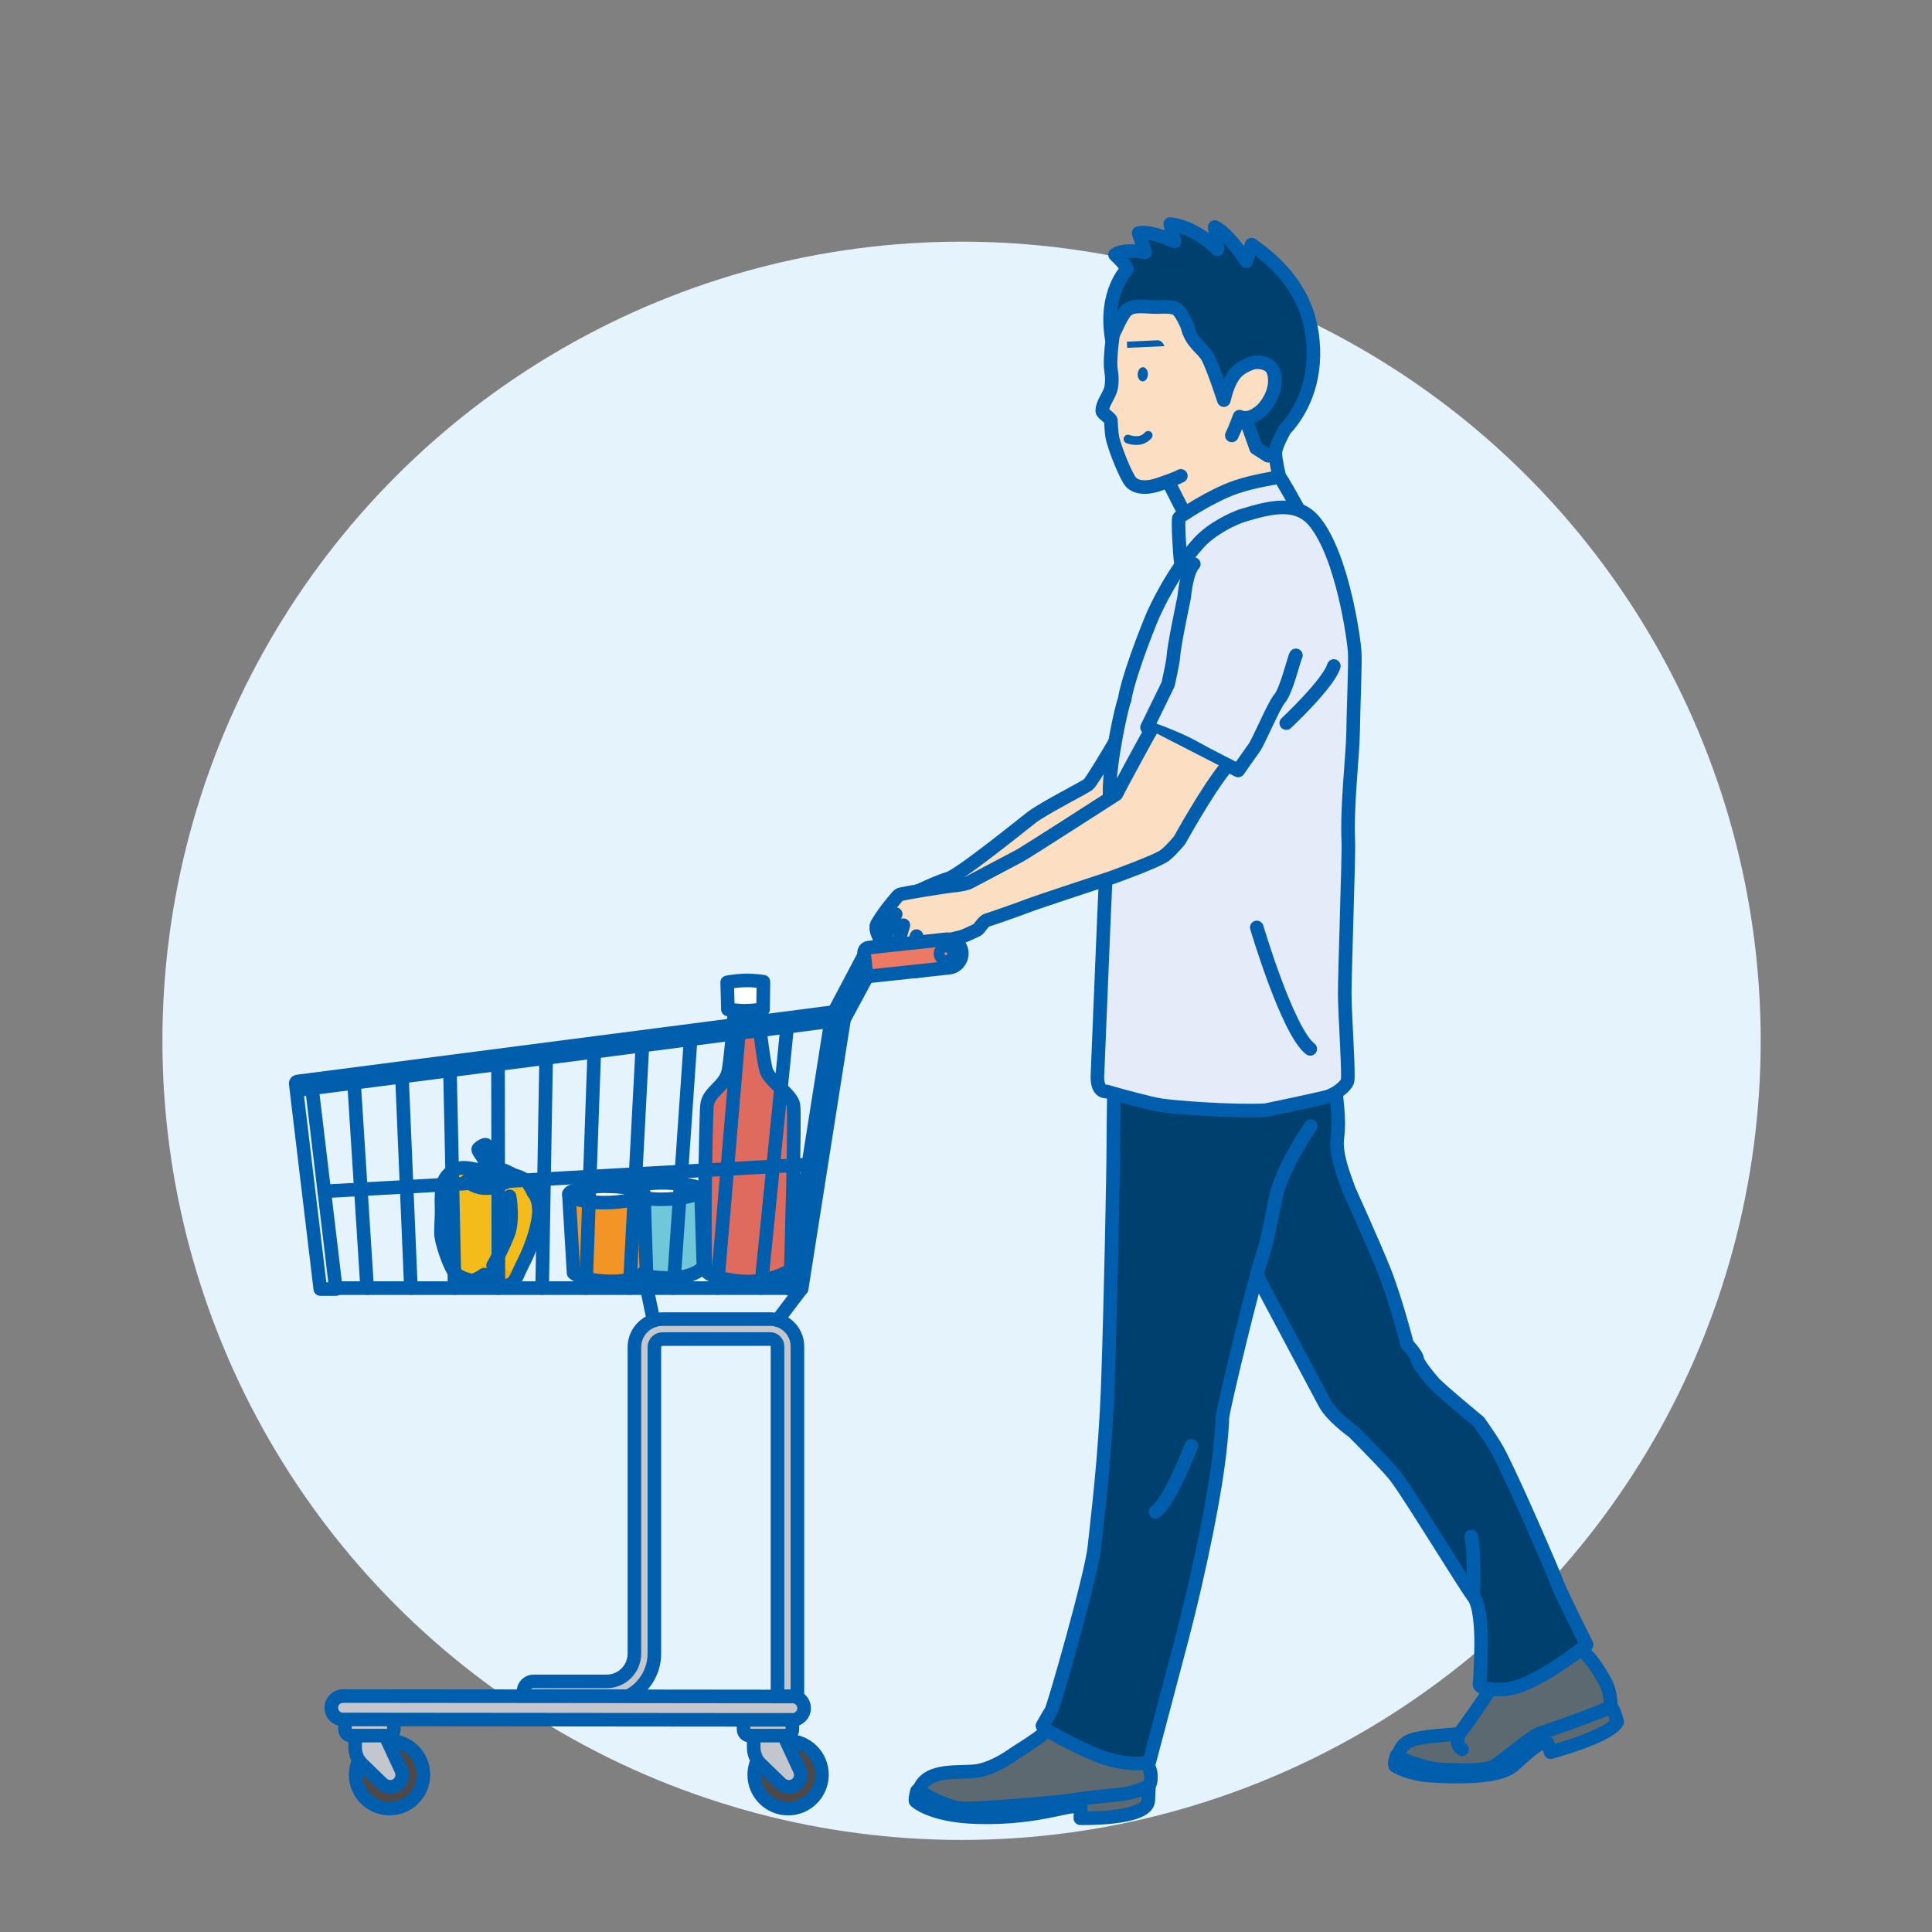
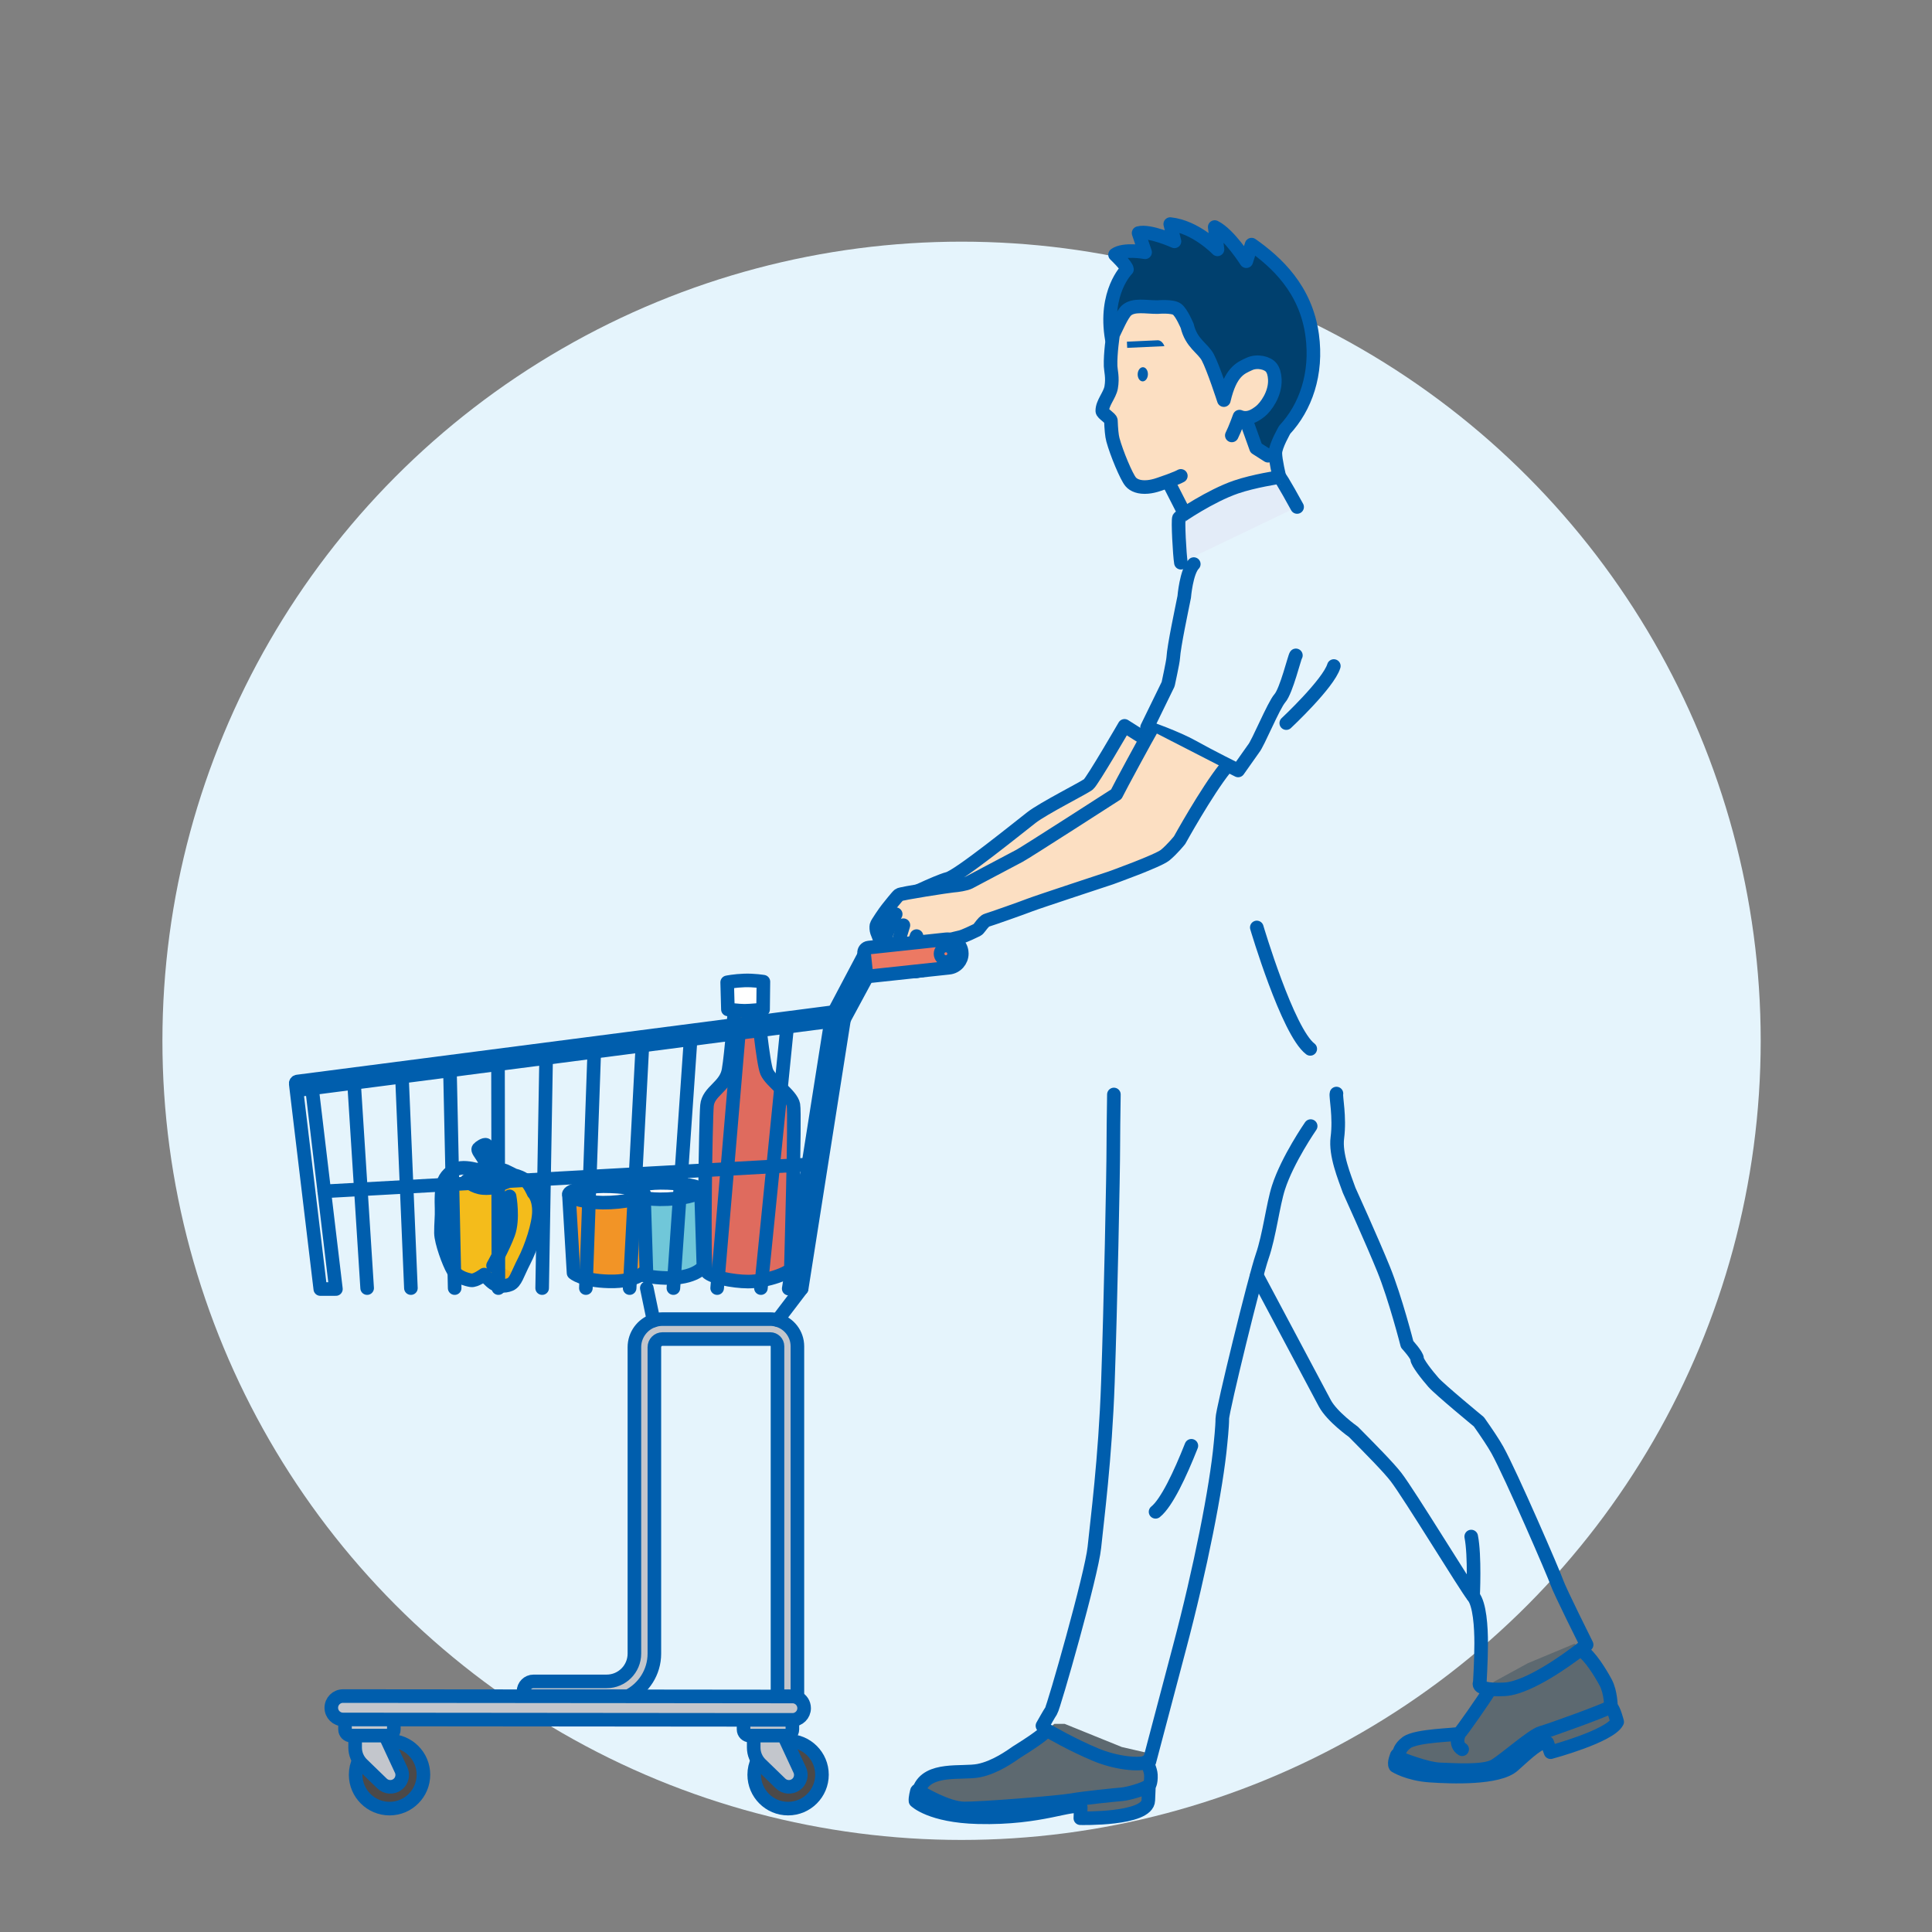
<svg xmlns="http://www.w3.org/2000/svg" id="_レイヤー_1" data-name="レイヤー 1" viewBox="0 0 600 600">
  <rect x="0" y="0" width="600" height="600" fill="#808080" stroke="none" />
  <defs>
    <style>
      .cls-1 {
        fill: #ec7963;
      }

      .cls-1, .cls-2, .cls-3, .cls-4, .cls-5, .cls-6, .cls-7, .cls-8, .cls-9, .cls-10, .cls-11 {
        stroke: #005ead;
        stroke-linecap: round;
        stroke-linejoin: round;
      }

      .cls-1, .cls-2, .cls-4, .cls-5, .cls-6, .cls-7, .cls-8, .cls-9, .cls-10, .cls-11 {
        stroke-width: 4.22px;
      }

      .cls-12 {
        fill: #5d6970;
      }

      .cls-2 {
        fill: #f29426;
      }

      .cls-3 {
        stroke-width: 2.72px;
      }

      .cls-3, .cls-13, .cls-9 {
        fill: none;
      }

      .cls-4 {
        fill: #e3ecf8;
      }

      .cls-5 {
        fill: #70c7d9;
      }

      .cls-14 {
        fill: #00406e;
      }

      .cls-15 {
        fill: #f4bc1b;
      }

      .cls-6 {
        fill: #4c4948;
      }

      .cls-16 {
        fill: #71a14d;
      }

      .cls-17, .cls-7 {
        fill: #fcdfc2;
      }

      .cls-18 {
        fill: #e5f4fc;
      }

      .cls-19 {
        clip-path: url(#clippath);
      }

      .cls-20 {
        fill: #005ead;
      }

      .cls-21 {
        fill: #e5a020;
      }

      .cls-22 {
        fill: #c98a14;
      }

      .cls-8 {
        fill: #c3c6cc;
      }

      .cls-23 {
        fill: #f4ab16;
      }

      .cls-10 {
        fill: #fff;
      }

      .cls-11 {
        fill: #df6b5e;
      }

      .cls-24 {
        fill: #00406f;
      }
    </style>
    <clipPath id="clippath">
      <path class="cls-13" d="m149.97,392.99c-1.09,3.49,3.65,6.5,6.69,6.66,3.04.17,6.59-7.41,8.63-13.72,2.05-6.32,3.75-13.25-1.07-17.05-5.2-4.11-10.94.23-10.94.23l-3.31,23.88Z" />
    </clipPath>
  </defs>
  <circle class="cls-18" cx="298.62" cy="323.23" r="248.18" />
  <g>
    <g>
      <g>
        <path class="cls-22" d="m143.97,363.54s4.76-.6,8.18-.46c3.42.14,8.26,1.1,7.93,2.37-.34,1.27-6.05,5.36-6.05,5.36l-10.06-7.27Z" />
        <path class="cls-21" d="m153.89,365.94s5.47-2.52,8.98.04c3.51,2.57,3.08,4.78,3.08,4.78,0,0-10.24,4.9-12.05-4.82Z" />
-         <path class="cls-15" d="m152.11,369.01s-1.18-8.27-10.91-5.6c-3.61.99-3.64,5.8-3.64,5.8l14.55-.2Z" />
        <path class="cls-16" d="m144.63,367.4s.56-1.96,4.29-2.15c3.74-.19,1.33-6.12.11-7.48-1.23-1.36,2.24-2.47,2.49-1.82.25.66,1.75,3.51,1.88,6.25.13,2.75,1.74,5.46,3.61,5.27,1.87-.19-3.7,6.48-12.37-.08Z" />
        <path class="cls-23" d="m149.97,392.99c-1.09,3.49,3.65,6.5,6.69,6.66,3.04.17,6.59-7.41,8.63-13.72,2.05-6.32,3.75-13.25-1.07-17.05-5.2-4.11-10.94.23-10.94.23l-3.31,23.88Z" />
        <path class="cls-15" d="m142.02,366.57s8.15,3,13.26,2.48c2.08-.21,6.38,5.71.02,17.91-6.36,12.19-7.09,10.92-10.35,10.44-3.27-.48-7.07-7.28-7.83-12.64-.76-5.36.76-6.72-.41-10.44-1.17-3.72,2.13-8.02,5.31-7.75Z" />
        <g class="cls-19">
          <path class="cls-15" d="m155.81,367.78s6.9.62,4.3,10.88c-2.59,10.26-6.2,11.24-4.06,14.31,2.14,3.06,5.72,2.59,8.08.09,2.36-2.49,6.58-17.24,3.78-21.59-2.8-4.35-9.86-7.94-12.11-3.69Z" />
        </g>
      </g>
      <path class="cls-9" d="m153.65,362.95s2.59.37,3.28.67,2.79,1.38,2.79,1.38c0,0,1.35.23,2.96,1.18,1.61.95,3.02,4.28,3.02,4.28,0,0,1.68,1.51,1.67,5.66,0,4.15-2.41,11.3-4.58,15.5-2.17,4.2-2.6,6.52-4.37,7.28-1.77.76-4,.45-5.12-.28s-2.95-2.78-2.95-2.78c0,0-2.67,1.99-4.04,1.77s-4.36-1.02-5.63-3.14c-1.27-2.12-3.71-8.73-3.74-11.55-.03-2.82.28-5.12.19-7.56-.08-2.44-.15-6.39.74-8.57.89-2.17,3.15-3.84,5.29-4.08,2.14-.24,4.97.58,4.97.58l2.21-.44" />
      <path class="cls-9" d="m144.96,366.69s2.11,2.03,5.09,2.26c2.98.23,3.96-.57,3.96-.57l3.61-1.47" />
      <path class="cls-9" d="m145.59,366.68s1.5-1.17,2.55-1.35c1.05-.18,2.14-.49,2.38-1.21.23-.72.72-2.59-.35-4.3-1.07-1.7-1.93-2.67-1.6-3.09.33-.41,1.94-1.53,2.45-1.15s1.4,1.85,1.72,3.01.42,3.72.81,5c.39,1.28,2.31,3.83,2.31,3.83" />
      <path class="cls-9" d="m158.26,371.55s1.29,7.08-.4,11.61c-1.69,4.53-4.74,9.89-4.74,9.89" />
    </g>
    <g>
      <path class="cls-11" d="m232.15,398c-4.19,0-12.11-1.38-12.89-3.41-.78-2.04-.11-46.77.3-51.26s5.78-5.82,6.69-10.98c.91-5.16,1.94-19.61,1.94-19.61l7.05-.09s1.7,17.56,2.89,20.27c1.36,3.09,7.69,7.06,8.27,10.2.59,3.14-.78,49.66-.79,50.8-.01,1.14-6.99,4.09-13.45,4.09Z" />
      <path class="cls-10" d="m225.83,305.08l.23,8.4s3.32.43,5.15.43,5.77-.41,5.77-.41l.1-8.63s-2.89-.48-5.92-.38c-3.03.1-5.33.58-5.33.58Z" />
    </g>
    <g>
      <path class="cls-5" d="m194.4,369.88l1.44,24.39s2.5,2.4,11,2.62c9.04.24,11.61-3.51,11.61-3.51l-.75-23.69-20.49.07-2.81.11Z" />
      <path class="cls-10" d="m204.94,372.45c6.51.04,12.59-1.37,12.76-2.74.17-1.38-6.68-2.39-12.59-2.36-4.95.03-10.87,1.27-10.72,2.53.15,1.26,5.3,2.53,10.54,2.57Z" />
    </g>
    <g>
      <path class="cls-2" d="m176.68,370.93l1.44,24.39s2.5,2.4,11,2.62c9.04.24,11.61-3.51,11.61-3.51l-.75-23.69-20.49.07-2.81.11Z" />
      <path class="cls-10" d="m187.22,373.49c6.51.04,12.59-1.37,12.76-2.74.17-1.38-6.68-2.39-12.59-2.36-4.95.03-10.87,1.27-10.72,2.53.15,1.26,5.3,2.53,10.54,2.57Z" />
    </g>
    <g>
      <g>
        <g>
          <path class="cls-12" d="m463.9,522.3l-8.58,13.23-2.25,3.1-10.27.98s-5.63.98-6.61,1.83c-.98.84-2.11,3.66-2.11,3.66l-.98,2.81s4.64,2.39,6.05,2.67c1.41.28,11.54,1.13,16.18,1.27,4.64.14,11.12-.7,13.51-2.39,2.39-1.69,7.88-6.89,7.88-6.89l3.1-1.55,1.83,2.25,1.83.56,13.37-5.07,4.5-2.95.98-1.13-1.97-4.08-.56-1.27s.28-4.78-.7-6.75c-.98-1.97-5.91-8.58-5.91-8.58l-4.22-3.52-14.49,6.05-10.55,5.77Z" />
          <path class="cls-12" d="m327.42,535.39s-11.4,8.86-13.65,10.41c-2.25,1.55-9.57,4.5-10.83,4.5s-12.52-.28-13.79.7-3.8,5.35-3.8,5.35l-1.27.28.42,2.95s5.07,2.95,7.32,3.38c2.25.42,15.48,1.97,19.14,1.55,3.66-.42,10.83-.98,13.23-1.69,2.39-.7,7.46-1.69,7.46-1.69l3.38.14.7,2.67,3.38.84s9.43-.42,10.41-.7,4.78-1.69,4.78-1.69l1.97-2.25.42-5.35.56-2.95-1.55-7.6-7.32-1.69-17.73-7.18h-3.24Z" />
          <path class="cls-17" d="m367.83,159.6l-4.89-10.04s-7.47,2.58-9.4,1.8c-1.93-.77-6.7-8.76-6.95-11.46-.26-2.7-1.67-9.53-1.67-9.53,0,0-2.58-2.45-2.32-3.73.26-1.29,2.32-5.02,2.7-7.85.39-2.83-.64-10.94.26-13.91.9-2.96,3.09-8.37,5.02-8.88,1.93-.52,10.56-1.16,12.36-.77,1.8.39,3.61,1.93,4.25,3.09.64,1.16,2.32,6.82,3.61,7.73s4.64,5.15,5.15,6.7c.52,1.55,4.25,10.43,4.25,10.43,0,0,2.32-7.08,4.38-8.5,2.06-1.42,6.95-3.09,9.01-1.8s2.96,5.67,2.45,7.34c-.52,1.67-2.06,7.34-4.38,7.98-2.32.64-5.02,2.06-5.02,2.06,0,0,2.06,5.54,2.45,6.18.39.64,1.16,2.96,1.16,2.96l5.41,3.09,1.8,5.15s-10.04,2.45-12.49,3.09c-2.45.64-8.63,3.35-10.94,4.89-2.32,1.55-6.18,3.99-6.18,3.99Z" />
          <path class="cls-14" d="m396.07,140.71c0-2.25,2.91-7.26,2.91-7.26,0,0,4.75-5.23,6.71-10.8,1.96-5.57,2.72-12.07,1.81-18.65-1.96-14.26-11.11-22.63-18.81-28.04l-1.64,5.15s-5.3-8.4-9.81-10.61l.86,6.93s-6.72-7.01-14.67-7.85l1.31,5.36s-7.72-3.5-11.14-2.57l2.02,5.97s-6.61-1.24-9.33.74c0,0,3.59,3.36,3.7,4.55,0,0-7.21,7.07-4.71,21.67,0,0,.92-6.23,3.11-7.78,2.19-1.55,5.92-2.45,5.92-2.45l8.63.13s2.7,1.03,3.48,2.06c.77,1.03,3.35,7.08,3.35,7.08l3.61,4.64,3.22,5.02,3.61,9.14s1.8-7.21,4.38-8.5c2.58-1.29,5.02-3.22,7.98-1.8s4.64,5.02,3.48,7.34c-1.16,2.32-2.19,6.7-4.38,7.98-2.19,1.29-5.02,2.06-5.02,2.06l3.61,9.14,2.58,1.55s3.26,2.04,3.26-.21Z" />
-           <path class="cls-24" d="m356.97,547.07s-7.92.96-12.24-.56c-4.32-1.52-17.31-7.88-17.31-7.88l-3.38-2.81,2.53-5.91,7.88-25.19s4.78-18.15,5.35-23.36,3.8-35.46,3.94-42.77c.14-7.32,1.55-42.49,1.83-54.45.28-11.96.7-44.04.7-44.04,0,0,11.12,3.52,14.35,3.52s26.03,2.11,30.25,1.13c4.22-.98,16.6-2.53,18.15-3.1s5.91-2.25,5.91-2.25c0,0,1.13,7.88.98,9.71-.14,1.83-1.13,5.77-.7,7.32.42,1.55,2.11,9.99,4.36,14.35,2.25,4.36,10.13,23.22,11.82,27.58,1.69,4.36,5.63,19.28,5.63,19.28,0,0,3.38,2.95,3.24,3.66-.14.7,1.83,5.07,2.81,5.77.98.7,15.9,13.93,17.31,16.18,1.41,2.25,10.97,20.26,10.97,20.26l15.06,34.33,6.47,12.8-8.58,6.61s-9.57,5.21-10.69,5.63-7.88,2.11-7.88,2.11l-5.77-.98-.42-1.97.56-16.18-.84-7.74-7.46-10.69-14.63-23.92-8.3-9.99-9.43-9.71s-6.89-4.78-8.3-7.88c-1.41-3.1-15.48-29.41-15.48-29.41l-5.49-9.85s-5.77,21.67-6.33,24.06c-.56,2.39-4.22,18.57-4.36,19.98-.14,1.41-.7,13.93-1.13,17.03-.42,3.1-5.21,28-6.61,33.35-1.41,5.35-8.72,31.38-9.71,35.88-.98,4.5-4.5,16.6-4.5,16.6l-.56,3.52Z" />
        </g>
        <g>
          <path class="cls-7" d="m349.23,225.42s-9.92,17.1-11.19,18.15c-1.27,1.06-13.93,7.39-17.73,10.34-3.8,2.95-22.58,18.15-25.96,19-3.38.84-14.98,6.54-14.98,6.54,0,0-5.82,10.39-4.18,14.07,1.64,3.68,9.03,5.35,11.78,5.35s18.36-14.98,20.68-16.67c2.32-1.69,39.68-15.41,43.06-17.94,3.38-2.53,19.84-25.33,19.84-25.33l-21.32-13.51Z" />
          <path class="cls-4" d="m366.74,174.76c-.4-2.4-.99-13.21-.6-13.95h0c.19-.34,9.85-6.86,17.69-9.55,5.51-1.9,13.5-3.1,13.51-3.1.39-.05,5.49,9.29,5.49,9.29" />
-           <path class="cls-4" d="m349.23,217.4c-.69,1.07-4.81,19.6-4.64,28.7.16,9.11-.8,17.26-1.03,22.47-1.08,23.68-2.65,63.95-2.76,65.89,0,5.07,2.81,4.5,2.81,4.5,5.71,1.63,13.9,3.85,17.05,4.31,4.19.61,21.24,2,32.24,1.54,0,0,15.99-3.31,19.09-4.16s5.91-3.38,6.47-4.78c.56-1.41-.84-21.11-.84-27.3s1.27-43.65,1.13-46.71c-.56-11.82,1.37-26.79,1.48-34.89.11-8.11.71-20.7.49-24.48-.19-3.39-3.62-29.46-12.38-40.38-5.42-6.75-13.72-4.64-22.16-2.11-2.98.89-9.79,4.07-13.93,8.65-7.61,8.43-13.09,19.53-14.98,24.27-7.6,19-8.02,24.48-8.02,24.48Z" />
          <path class="cls-9" d="m402.45,203.53c-.4.39-2.95,11.03-4.99,13.34-1.94,2.21-6.81,14.09-8.14,15.61l-4.8,6.79s-8.99-4.48-14.05-7.33c-5.06-2.85-14.24-6.05-14.24-6.05l6.55-13.42c.08-.51,1.5-6.79,1.58-8.21.22-3.71,2.62-14.88,3.41-18.88,0,0,.65-7.88,2.97-10.2" />
          <polyline class="cls-9" points="387 130.56 390.09 139.17 393.79 141.53" />
          <path class="cls-9" d="m366.72,147.79c-.63.34-1.46.73-3.6,1.52-.83.3-1.85.66-3.14,1.1-1.33.46-2.52.72-3.57.81-2.59.23-4.34-.5-5.26-1.58-1.31-1.52-4.4-8.89-5.53-13.08-.34-1.24-.52-3.41-.62-5.95-.03-.74-2.66-2.18-2.67-2.97-.05-2.5,2.31-4.84,2.75-7.3.54-3.05-.12-5.26-.17-6.61-.14-3.97.76-9.8.76-9.8.86-1.7,2.8-6.31,4.19-7.53,2.21-1.93,5.95-1.01,9.66-1.03,0,0,4.57-.42,6.02.67,1.45,1.08,3.15,5.18,3.15,5.18,1.3,5.45,4.84,6.85,6.39,9.74,1.75,3.27,5,13.3,5,13.3,2.07-8.85,5.18-9.96,7.93-11.23,2.43-1.12,5.67-.35,6.82,1.15.62.81,1,2.02,1.08,3.62.22,4.57-2.86,8.65-4.52,9.96-.18.13-.37.29-.56.42-1.57,1.16-3.62,2.17-5.89,1.21,0,0-1.34,3.77-2.39,5.84" />
          <ellipse class="cls-20" cx="354.93" cy="116.24" rx="2.2" ry="1.59" transform="translate(227.45 467.3) rotate(-88.18)" />
-           <path class="cls-3" d="m350.31,136.36s3.87,1.61,6.26-1.15" />
          <path class="cls-9" d="m345.28,105.31c-2.5-14.6,4.71-21.67,4.71-21.67-.11-1.19-3.7-4.55-3.7-4.55,2.72-1.98,9.33-.74,9.33-.74l-2.02-5.97c3.43-.93,11.14,2.57,11.14,2.57l-1.31-5.36c7.95.84,14.67,7.85,14.67,7.85l-.86-6.93c4.51,2.21,9.81,10.61,9.81,10.61l1.64-5.15c7.69,5.41,16.84,13.78,18.81,28.04,1.67,12.13-2.08,22.53-8.52,29.45,0,0-2.91,5.01-2.91,7.26s1.28,7.46,1.28,7.46" />
          <path class="cls-20" d="m361.63,107.5l-11.57.53-.09-1.92,9.46-.43s1.4-.22,2.2,1.83" />
          <path class="cls-9" d="m324.12,536.76c2.1,1.23,9.17,5.28,16.27,8.22h0c5.94,2.46,13.45,3.47,16.56,2.09,0,0,4.46-16.97,9.37-35.46,6.41-24.14,11.47-49.63,12.73-63.4,0,0,.55-5.13.55-7.66s10.13-43.9,12.38-50.37c2.25-6.47,3.35-16.08,5.07-21.39,2.81-8.72,9.99-19.07,9.99-19.07" />
          <path class="cls-9" d="m323.74,535.95c.58-1.03,2.03-3.6,2.69-4.6.84-1.26,12.6-42.42,13.44-50.82.84-8.4,3.36-27.3,4.2-51.24.84-23.94,1.68-65.52,1.68-73.08,0-3.37.08-10,.18-16.31" />
          <path class="cls-9" d="m390.31,396.09s18.85,35.46,21.11,39.68c2.25,4.22,8.9,8.91,8.9,8.91,5.23,5.28,10.94,11.06,13.21,14.01,4.2,5.46,21.84,34.44,23.94,36.96,2.1,2.52,2.52,9.66,2.52,14.7s-.42,12.18-.42,12.18c0,0-.79,1.19,1.7,1.8,1.14.28,2.96.44,5.86.31,1.18-.05,2.49-.32,3.86-.75h0c7.94-2.48,18.15-10.26,20.99-12.5.49-.39.76-.61.76-.61,0,0-8.4-16.8-9.24-19.32-.84-2.52-14.28-33.6-18.48-41.16-1.15-2.07-3.24-5.21-5.74-8.75,0,0-12.14-9.99-14.11-12.24-1.97-2.25-5.07-6.19-5.07-7.32s-3.1-4.5-3.1-4.5c0,0-3.66-14.35-7.32-23.36-3.66-9.01-10.69-24.48-10.69-24.48-1.43-4.03-4.35-11.02-3.66-16.32.84-6.47-.56-12.84-.28-13.72" />
          <path class="cls-9" d="m324.74,537.64s-.24,1.02-9.01,6.47c-1.74,1.18-6.53,4.74-11.81,5.78-5.14,1.01-15.78-1.16-18.44,5.81,0,0-.71.3-.74.59,0,0-.56,2.15-.43,3.01,0,0,4.68,4.67,19.38,5.05,19.92.52,29.51-4.82,31.95-3.03l-.13,3.34s20.93.54,21.11-5.55l.19-4.55s.74-.62.61-3.39c-.07-1.51-1.31-4.09-1.31-4.09" />
          <path class="cls-9" d="m462.63,524.84c-1.5,2.54-8.82,13.06-9.46,13.51-.73.51-13.22.51-16.35,2.83-2.1,1.56-2.34,3.17-2.34,3.63,0,0-.75.14-.67.33,0,0-1.05,2.36-.47,3.3,0,0,3.93,2.51,10.73,2.99,6.8.47,21.31.99,25.91-3.14,4.61-4.14,8.37-7.75,10.52-7.12l1.05,2.99s18.38-4.92,20.68-9.42c0,0-1.03-4.09-1.94-4.7,0,0,0-4.47-1.63-7.52-1.63-3.05-4.93-8.35-7.32-9.76" />
          <path class="cls-9" d="m453.17,538.35s-1.61,3.38.92,4.9" />
          <path class="cls-9" d="m285.49,555.7s-.21.51.28.79c.49.29,8.31,5.05,13.6,5.14,5.3.08,29.47-1.87,33.38-2.57,3.91-.69,13.65-1.67,15.64-1.83,2-.17,7.03-1.58,8.43-2.68" />
          <path class="cls-9" d="m434.48,544.81s-.21.98.2,1.19c.42.21,8.37,3.37,12.54,3.5,4.16.12,13.62.87,17-1.17,3.38-2.04,11.67-9.46,14.42-10.21,2.75-.75,20.63-7.21,21.65-8.11" />
          <path class="cls-9" d="m358.87,469.51c3.46-2.77,7.64-11.72,11.12-20.51" />
          <path class="cls-9" d="m457.48,495.65s.61-12.5-.58-18.46" />
          <line class="cls-9" x1="367.8" y1="159.36" x2="363.35" y2="150.63" />
          <g>
            <path class="cls-7" d="m357.4,226.85c-.76,1.19-9.69,17.65-10.73,19.8,0,0-28.23,18.19-30.06,19.13-2.33,1.2-14.49,7.69-15.57,8.24s-3.67.94-5.04,1.04c-1.32.1-16.15,2.37-16.78,2.84-.62.46-2.85,3.34-3.6,4.25-.75.91-3.33,4.69-3.43,5.2-.11.52-.07,1.45.15,2.1.1.32.45,1.2.79,2.03.36.84.71,1.63.81,1.74.18.21,1.25.31,1.25.31,0,0,0,.4.12,1.04.13.64,1.05,2.26,1.52,2.64.44.36,1.21.16,1.31.13h0s.03.35.16,1.05c.12.7,1.04,1.81,1.54,2.23.51.41,1.69.08,2.19-.19.5-.27.16-1.52.5-2.26.17-.36.5-4.12.98-4.78.53-.73,1.13-2.67,1.13-2.67,0,0-1.47,4.02-1.41,4.38-.35,2.18-.18,5.2.42,6.18.6.98,1.62-.07,2.39.14,1.55.42.73-5.47.98-6.33.09-.3,3.58-1.96,3.58-2.13.58-.09,6.53-1.71,7.64-1.93,1.12-.23,4.52-1.89,5.22-2.23.51-.24,1.24-1.54,2.09-2.38.32-.33.66-.57,1.01-.67,1.26-.36,11.11-3.83,13.34-4.71,2.22-.87,25.03-8.38,25.03-8.38,0,0,14.68-5.26,16.91-7.08,2.23-1.82,4.5-4.66,4.5-4.66,0,0,8.28-14.99,14.08-22.26" />
            <path class="cls-9" d="m280.56,287.33s-1.56,5.15-1.76,5.92c-.2.76-.67,4.08-.67,4.08" />
            <path class="cls-9" d="m278.17,283.9s-2.53,5.09-2.86,6.18c-.34,1.1-.12,3.44-.12,3.44" />
          </g>
          <path class="cls-4" d="m390.31,288.03s9.57,32.36,16.6,37.71" />
          <path class="cls-4" d="m399.46,224.57s13.09-12.24,14.77-17.73" />
        </g>
      </g>
      <g>
        <path class="cls-6" d="m244.16,540.65c.2-.01.39-.02.59-.02,5.81,0,10.52,4.71,10.52,10.52s-4.71,10.53-10.52,10.53-10.52-4.71-10.52-10.53c0-1.61.36-3.13,1.01-4.49" />
        <path class="cls-6" d="m120.39,540.65c.2-.01.39-.02.59-.02,5.81,0,10.52,4.71,10.52,10.52s-4.71,10.53-10.52,10.53-10.53-4.71-10.53-10.53c0-1.61.36-3.13,1.01-4.49" />
        <path class="cls-8" d="m234.07,539.01v3.72c0,1.95.79,3.83,2.19,5.18l6.16,5.97c1.3,1.26,3.31,1.39,4.77.33.98-.71,1.51-1.84,1.51-2.99,0-.53-.11-1.06-.35-1.56l-4.95-10.65" />
        <path class="cls-8" d="m230.95,534.11c-.02.09-.03.19-.03.28v2.71c0,1.06.86,1.91,1.92,1.91h11.33c1.06,0,1.91-.86,1.91-1.91v-2.71c0-.09,0-.18-.02-.27" />
        <path class="cls-8" d="m110.29,539.01v3.72c0,1.95.79,3.83,2.19,5.18l6.16,5.97c1.3,1.26,3.31,1.39,4.76.33.98-.71,1.51-1.84,1.51-2.99,0-.53-.11-1.06-.35-1.56l-4.95-10.65" />
        <path class="cls-8" d="m107.19,533.99c-.03.13-.04.27-.04.4v2.71c0,1.06.86,1.91,1.91,1.91h11.34c1.06,0,1.91-.86,1.91-1.91v-2.71c0-.13-.01-.26-.04-.39" />
        <path class="cls-8" d="m195.01,526.81s0,0,0,0c4.86-2.43,8.21-7.45,8.21-13.26v-95.16c0-1.41,1.13-2.54,2.54-2.54h33.44c1.25,0,2.26,1.01,2.26,2.26v108.75s2.56-.06,3.41-.06,2.77.42,2.77.42v-109.1c0-3.88-2.61-7.14-6.16-8.14-.73-.21-1.49-.32-2.29-.32h-33.44c-.98,0-1.92.16-2.8.46-3.45,1.16-5.93,4.43-5.93,8.27v95.16c0,4.76-3.86,8.62-8.62,8.62h-22.72c-.86,0-1.63.35-2.19.91-.56.56-.91,1.34-.91,2.19,0,.55.15,1.07.4,1.51h13.81c5.77,0,18.2.03,18.2.03Z" />
        <path class="cls-8" d="m246.1,526.86h-4.63s-46.45-.05-46.45-.05l-32.02-.03-56.48-.05h0c-2.01,0-3.63,1.62-3.63,3.63,0,2.01,1.62,3.63,3.63,3.63h.68l15.08.02,108.67.1h15.12s.03.01.03.01h0c2,0,3.63-1.62,3.63-3.63,0-1.45-.85-2.7-2.07-3.28-.47-.23-1-.35-1.56-.35Z" />
-         <polyline class="cls-9" points="244.98 400.03 200.87 400.03 104.29 400.03" />
        <line class="cls-9" x1="258.08" y1="317.11" x2="96.9" y2="337.98" />
        <path class="cls-9" d="m259.04,314.28h0l-166.68,21.59c-.33.04-.56.34-.52.67l.24,2.04,7.39,61.74h4.85s-.03-.27-.03-.27l-7.39-62.05-4.82.59" />
        <line class="cls-9" x1="248.94" y1="400.2" x2="241.5" y2="409.97" />
        <line class="cls-9" x1="202.97" y1="410.11" x2="200.87" y2="400.03" />
        <path class="cls-8" d="m268.41,296.54s-.03.05-.05.08l-9.33,17.66-.29.54c-.29.54-.48,1.13-.58,1.74l-.09.55-13.1,82.93-.03.15h4.02l13.02-82.69c.1-.62.3-1.23.6-1.78l6.98-12.93" />
        <line class="cls-9" x1="114.02" y1="400.03" x2="109.95" y2="336.3" />
        <line class="cls-9" x1="127.61" y1="400.03" x2="124.83" y2="334.37" />
        <line class="cls-9" x1="141.2" y1="400.03" x2="139.74" y2="332.45" />
        <line class="cls-9" x1="154.78" y1="400.03" x2="154.66" y2="330.52" />
        <line class="cls-9" x1="169.6" y1="328.59" x2="168.37" y2="400.03" />
        <line class="cls-9" x1="184.55" y1="326.66" x2="181.95" y2="400.03" />
        <line class="cls-9" x1="199.5" y1="324.73" x2="195.54" y2="400.03" />
        <line class="cls-9" x1="214.47" y1="322.8" x2="209.13" y2="400.03" />
        <line class="cls-9" x1="229.46" y1="320.86" x2="222.72" y2="400.03" />
        <line class="cls-9" x1="244.45" y1="318.93" x2="236.31" y2="400.03" />
        <line class="cls-9" x1="251" y1="361.65" x2="100.71" y2="369.98" />
        <path class="cls-1" d="m270.73,303.11l24-2.57c2.28-.24,3.97-2.17,3.97-4.41,0-.16,0-.32-.03-.48-.26-2.44-2.45-4.21-4.89-3.94l-24.01,2.57c-.88.1-1.52.88-1.42,1.76l.05.49.55,5.15c.05.45.28.84.61,1.1.32.25.72.38,1.15.33Z" />
        <path class="cls-9" d="m293.75,294.55c-.91,0-1.66.74-1.66,1.65s.74,1.65,1.66,1.65,1.65-.74,1.65-1.65-.74-1.65-1.65-1.65Z" />
      </g>
    </g>
  </g>
</svg>